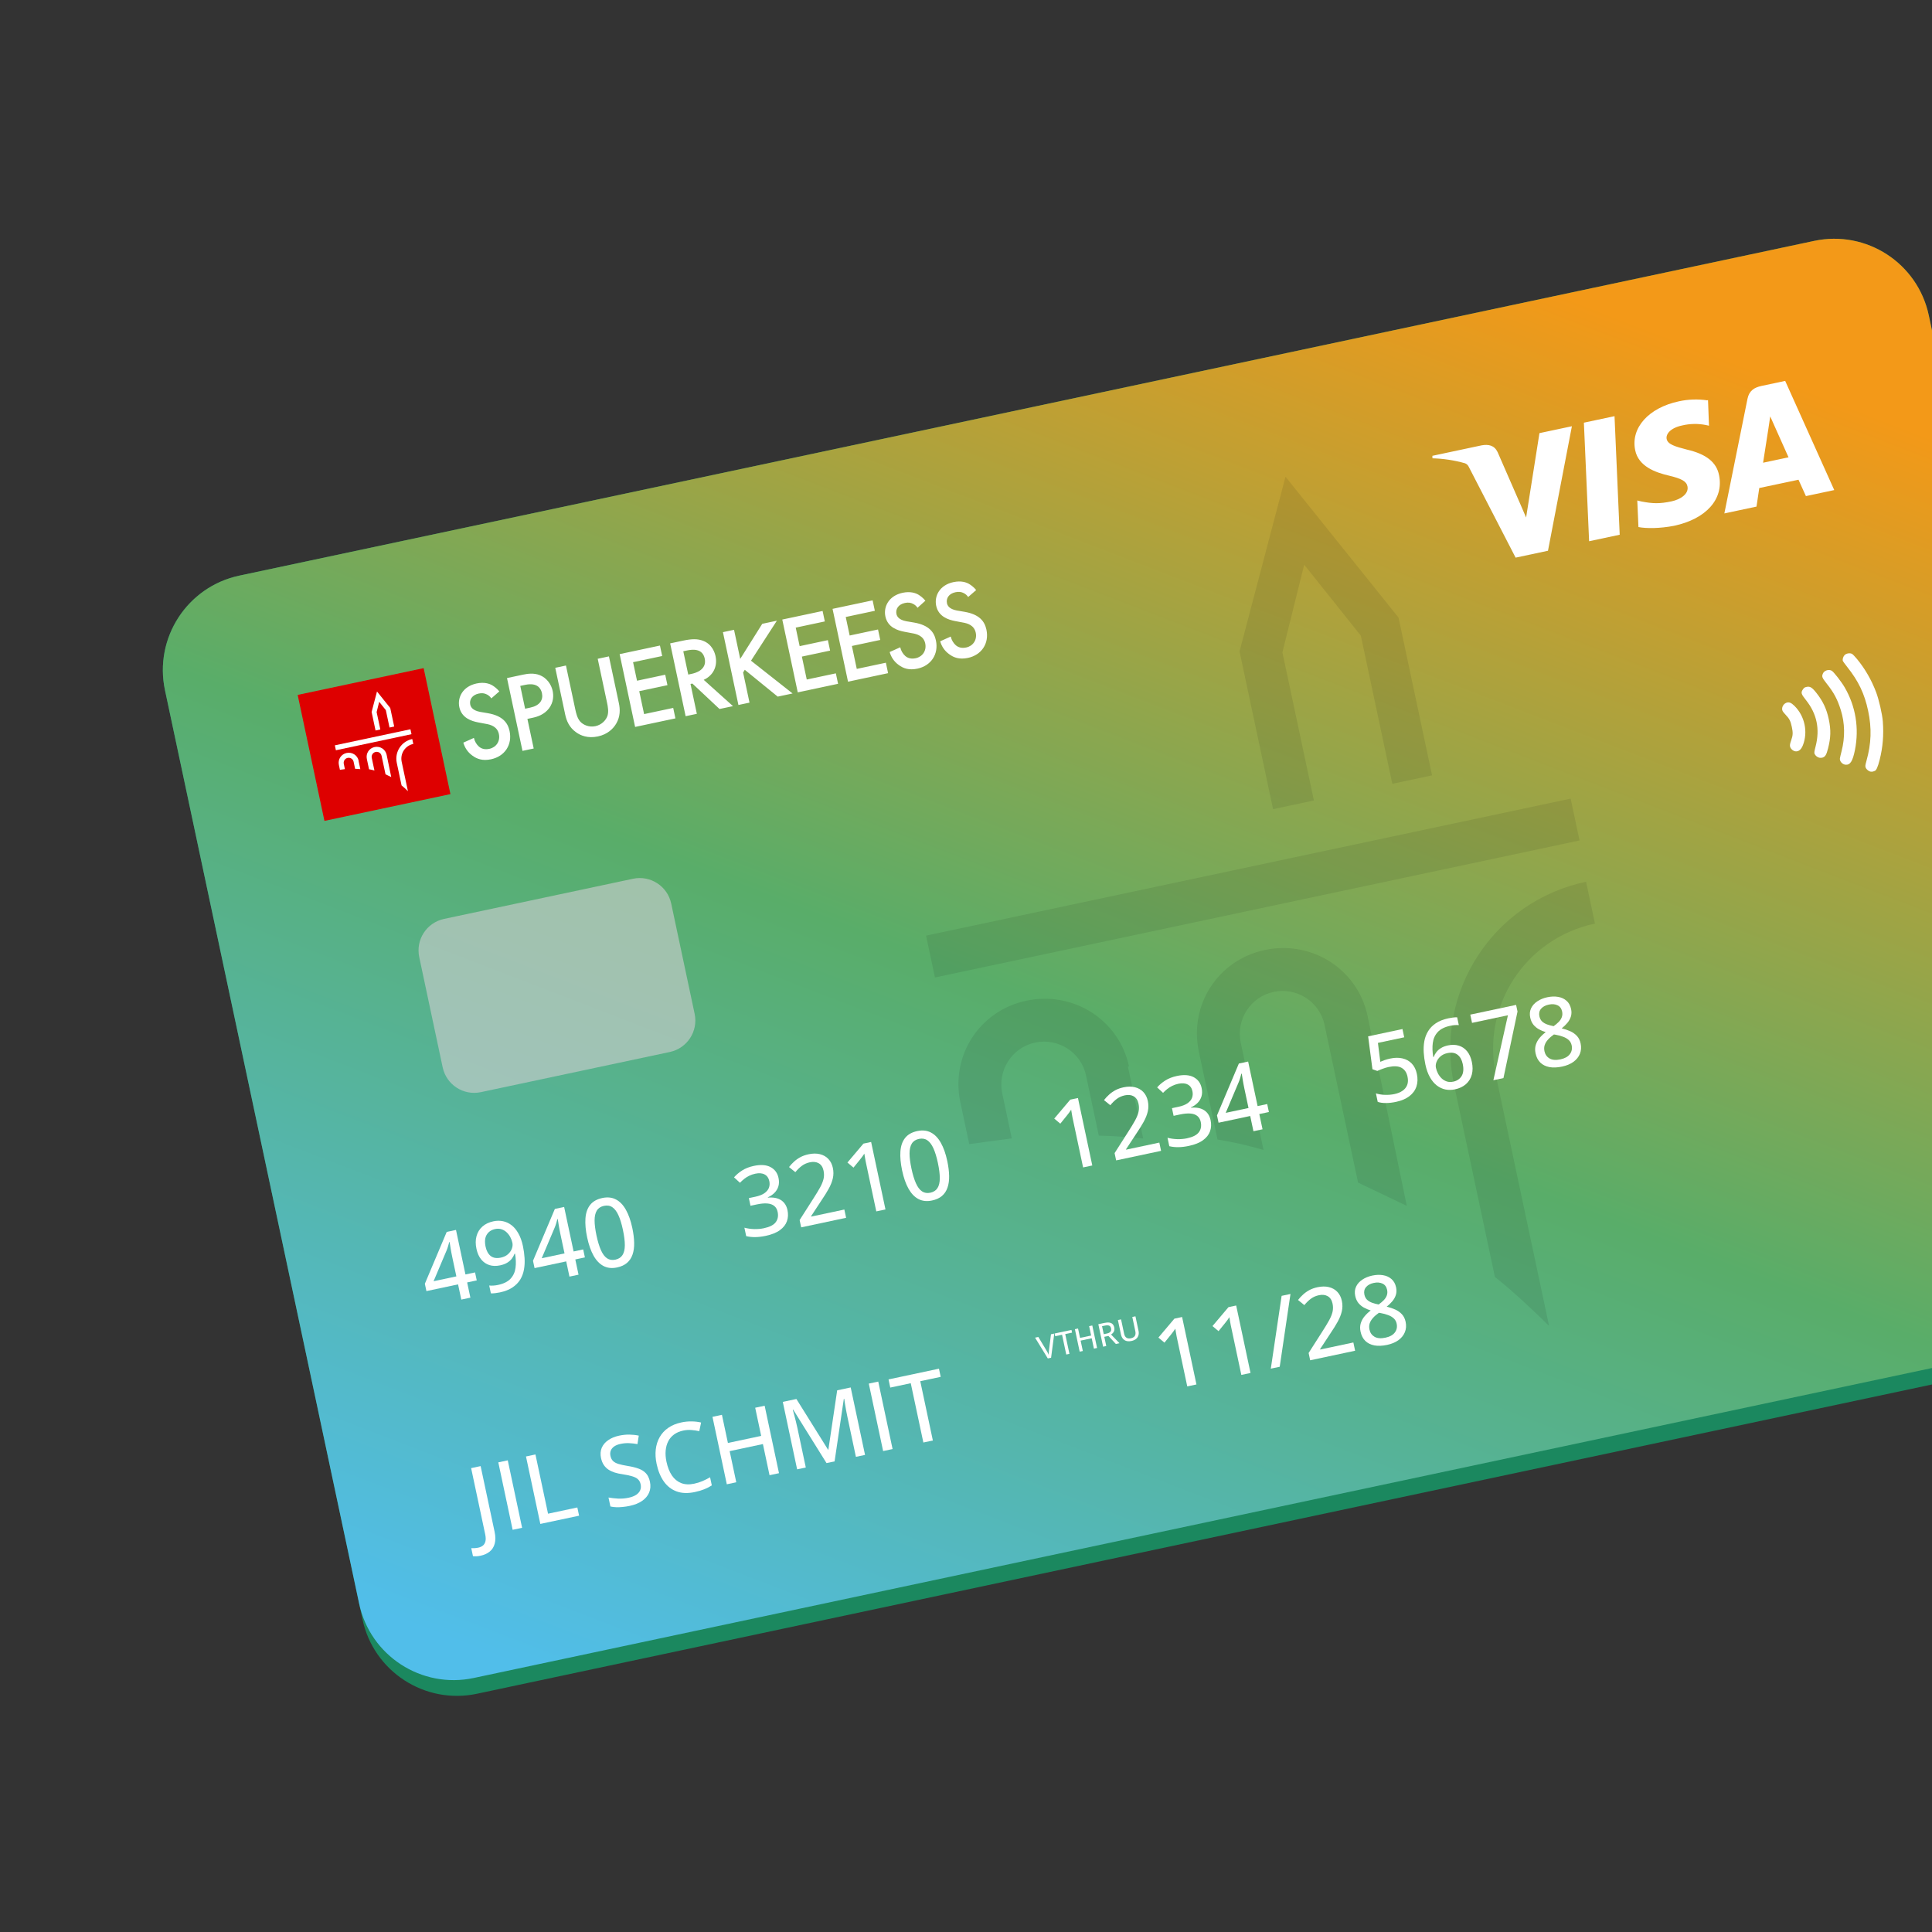
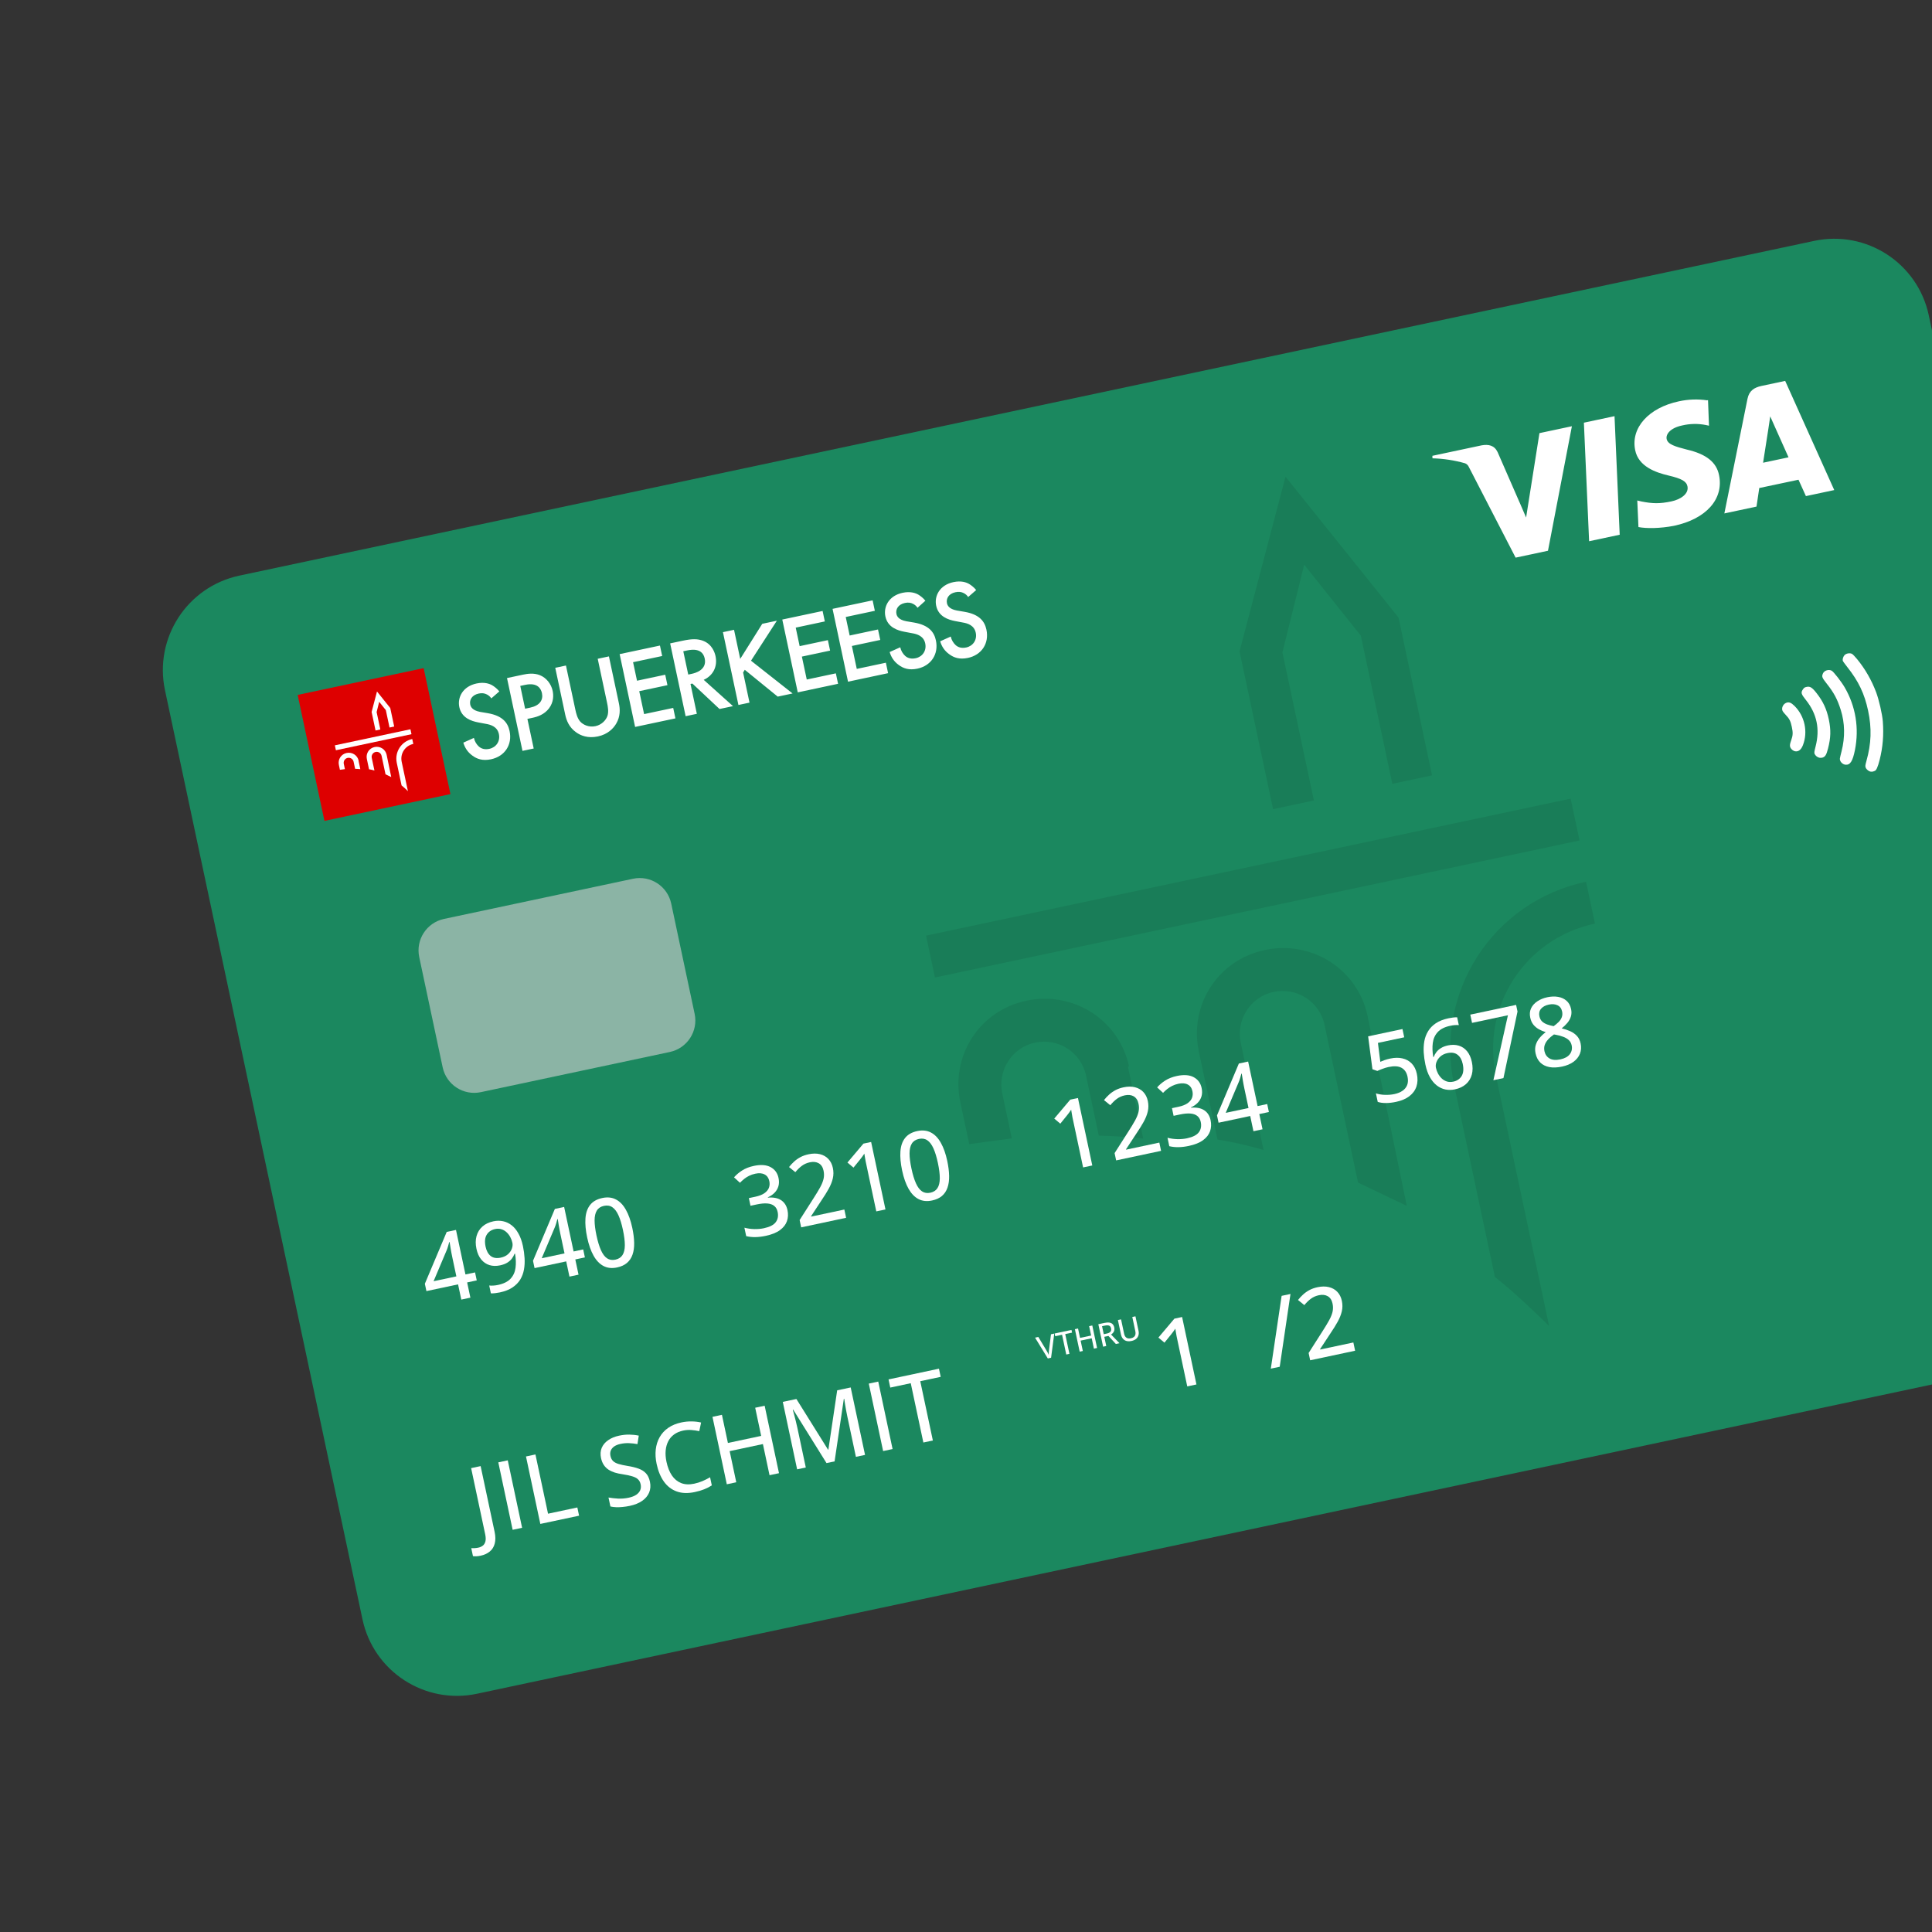
<svg xmlns="http://www.w3.org/2000/svg" width="240" height="240" viewBox="0 0 240 240" fill="none">
  <rect x="0" y="0" width="240" height="240" fill="#333333" stroke="none" />
  <g clip-path="url(#clip0_1261_487)">
    <path d="M20.495 85.738C19.117 79.255 23.255 72.883 29.738 71.505L225.367 29.923C231.85 28.545 238.222 32.683 239.6 39.166L264.134 154.587C265.512 161.07 261.373 167.442 254.891 168.82L59.261 210.402C52.779 211.78 46.406 207.642 45.029 201.159L20.495 85.738Z" fill="#1B885F" />
-     <path d="M20.495 85.738C19.117 79.255 23.255 72.883 29.738 71.505L225.367 29.923C231.85 28.545 238.222 32.683 239.6 39.166L263.718 152.631C265.096 159.113 260.958 165.485 254.475 166.863L58.845 208.446C52.363 209.824 45.991 205.685 44.613 199.203L20.495 85.738Z" fill="url(#paint0_linear_1261_487)" />
    <path d="M232.426 95.861C232.174 95.842 231.871 95.614 231.763 95.358C231.692 95.191 231.706 95.062 231.856 94.525C232.464 92.355 232.527 90.464 232.064 88.286C231.616 86.181 230.875 84.624 229.48 82.867C229.181 82.491 228.927 82.134 228.914 82.077C228.87 81.867 228.982 81.526 229.149 81.368C229.376 81.15 229.824 81.086 230.078 81.236C230.177 81.294 230.459 81.592 230.709 81.897C231.697 83.102 232.491 84.488 233.057 85.984C233.407 86.911 233.823 88.719 233.891 89.622C234.018 91.284 233.893 92.82 233.499 94.38C233.26 95.322 233.073 95.729 232.854 95.776C232.811 95.785 232.741 95.812 232.701 95.834C232.661 95.855 232.536 95.868 232.426 95.861ZM229.268 94.997C228.88 94.969 228.521 94.581 228.557 94.228C228.564 94.141 228.659 93.735 228.766 93.323C229.213 91.58 229.18 89.822 228.669 88.198C228.248 86.862 227.819 86.055 226.928 84.932C226.332 84.177 226.283 84.052 226.454 83.658C226.616 83.284 227.184 83.11 227.543 83.32C227.793 83.464 228.735 84.674 229.149 85.383C230.52 87.729 230.969 90.469 230.427 93.174C230.146 94.562 229.843 95.038 229.268 94.997ZM226.016 94.13C225.77 94.079 225.525 93.883 225.419 93.658C225.355 93.521 225.379 93.346 225.533 92.754C226.1 90.574 225.707 88.677 224.335 86.956C223.733 86.202 223.688 86.035 223.973 85.626C224.115 85.424 224.185 85.38 224.432 85.328C224.849 85.239 225.109 85.401 225.641 86.076C226.459 87.114 226.908 88.07 227.179 89.359C227.457 90.685 227.431 91.641 227.082 92.993C226.881 93.768 226.747 93.991 226.407 94.11C226.302 94.142 226.126 94.154 226.016 94.13ZM222.981 93.325C222.787 93.291 222.531 93.094 222.426 92.897C222.309 92.677 222.324 92.479 222.5 91.986C222.727 91.351 222.743 91.034 222.587 90.301C222.431 89.568 222.287 89.281 221.822 88.796C221.663 88.632 221.498 88.429 221.452 88.344C221.261 87.999 221.478 87.478 221.881 87.311C222.223 87.169 222.5 87.274 222.936 87.709C224.193 88.967 224.607 90.914 223.968 92.563C223.741 93.142 223.408 93.401 222.981 93.325Z" fill="white" />
    <g opacity="0.08">
      <path d="M177.897 96.318L173.731 76.718L159.689 59.218L153.98 80.917L158.146 100.516L163.217 99.438L159.306 81.039L162.013 70.151L169.048 78.968L172.959 97.367L177.897 96.318Z" fill="black" />
      <path d="M195.111 99.207L115.037 116.227L116.143 121.427L196.216 104.406L195.111 99.207Z" fill="black" />
      <path d="M198.131 114.731C189.456 116.575 183.99 124.983 185.832 133.649L192.436 164.715C190.324 162.656 188.051 160.491 185.7 158.622L180.628 134.756C178.19 123.29 185.415 111.999 197.026 109.531L198.131 114.731Z" fill="black" />
      <path d="M169.876 126.172C168.657 120.439 162.994 116.765 157.122 118.013C151.25 119.261 147.705 124.892 148.923 130.625L151.247 141.558C153.124 141.856 155.029 142.287 156.962 142.852L154.128 129.519C153.533 126.719 155.291 123.837 158.227 123.213C161.03 122.617 163.914 124.373 164.538 127.306L168.704 146.906L174.758 149.799L169.876 126.172Z" fill="black" />
      <path d="M127.495 124.31C133.367 123.062 139.03 126.736 140.249 132.469L140.115 132.497L142.014 141.431C140.166 141.266 138.317 141.101 136.497 141.07L134.91 133.604C134.287 130.671 131.403 128.915 128.6 129.51C125.664 130.134 123.906 133.017 124.501 135.816L125.691 141.416L120.401 142.123L119.296 136.923C118.077 131.19 121.623 125.559 127.495 124.31Z" fill="black" />
    </g>
    <g clip-path="url(#clip1_1261_487)">
      <path fill-rule="evenodd" clip-rule="evenodd" d="M113.451 75.025C113.691 75.154 113.856 75.315 113.978 75.502L114.952 74.624C114.685 74.288 114.352 74.032 114.071 73.863C113.736 73.672 113.096 73.432 112.126 73.638C110.42 74.001 109.727 75.359 109.986 76.579C110.276 77.941 111.501 78.318 112.353 78.481L113.291 78.658C113.951 78.763 114.742 79.02 114.935 79.928C115.128 80.835 114.584 81.589 113.755 81.765C113.191 81.885 112.773 81.761 112.452 81.486C112.17 81.235 111.924 80.846 111.831 80.408L110.517 80.998C110.697 81.614 111.045 82.177 111.644 82.606C112.207 83.026 112.916 83.285 113.965 83.062C115.655 82.703 116.627 81.269 116.261 79.548C116.041 78.515 115.384 77.657 113.567 77.34L112.582 77.173C111.611 76.987 111.417 76.537 111.36 76.271C111.234 75.676 111.581 75.079 112.411 74.903C112.802 74.82 113.119 74.85 113.451 75.025ZM94.69 77.492L91.953 81.852L91.184 78.237L89.807 78.529L91.73 87.575L93.107 87.283L92.312 83.542L92.518 83.204L96.612 86.537L98.459 86.145L93.292 82.074L96.505 77.106L94.69 77.492ZM98.847 77.966L102.462 77.197L102.186 75.898L97.178 76.963L99.101 86.009L104.109 84.944L103.833 83.645L100.218 84.414L99.612 81.565L103.118 80.82L102.842 79.521L99.336 80.266L98.847 77.966ZM108.676 75.876L105.06 76.645L105.549 78.946L109.071 78.197L109.347 79.496L105.825 80.245L106.431 83.093L110.046 82.325L110.322 83.623L105.345 84.681L103.423 75.635L108.399 74.578L108.676 75.876ZM120.269 74.165C120.147 73.978 119.982 73.817 119.742 73.688C119.411 73.513 119.093 73.482 118.686 73.569C117.857 73.745 117.51 74.342 117.636 74.937C117.693 75.203 117.886 75.653 118.858 75.839L119.842 76.006C121.66 76.323 122.317 77.181 122.536 78.214C122.902 79.935 121.931 81.368 120.241 81.728C119.192 81.951 118.483 81.692 117.919 81.272C117.321 80.844 116.972 80.28 116.792 79.664L118.106 79.074C118.199 79.512 118.446 79.901 118.728 80.152C119.048 80.427 119.467 80.551 120.031 80.431C120.86 80.255 121.403 79.501 121.21 78.594C121.017 77.686 120.227 77.429 119.566 77.324L118.629 77.147C117.827 76.99 116.586 76.616 116.297 75.254C116.037 74.034 116.73 72.676 118.436 72.313C119.422 72.104 120.046 72.347 120.381 72.538C120.663 72.707 120.995 72.963 121.263 73.299L120.269 74.165ZM60.506 86.279C60.746 86.408 60.911 86.569 61.032 86.756L62.026 85.89C61.758 85.555 61.426 85.298 61.145 85.129C60.81 84.938 60.17 84.698 59.199 84.904C57.493 85.267 56.801 86.625 57.06 87.846C57.349 89.207 58.59 89.581 59.393 89.738L60.33 89.915C60.99 90.02 61.781 90.277 61.974 91.185C62.167 92.093 61.623 92.846 60.794 93.022C60.231 93.142 59.812 93.019 59.492 92.743C59.209 92.492 58.963 92.103 58.87 91.665L57.556 92.255C57.736 92.871 58.085 93.435 58.683 93.864C59.246 94.284 59.956 94.542 61.004 94.319C62.694 93.96 63.666 92.526 63.3 90.805C63.08 89.772 62.423 88.914 60.606 88.597L59.622 88.43C58.665 88.24 58.472 87.791 58.415 87.525C58.289 86.93 58.636 86.333 59.465 86.156C59.857 86.073 60.174 86.104 60.506 86.279ZM65.231 88.039L65.857 87.906C67.062 87.65 67.502 86.951 67.323 86.106C67.216 85.605 66.82 84.74 65.239 85.076L64.629 85.206L65.231 88.039ZM64.97 83.809C65.517 83.692 66.31 83.573 67.06 83.871C67.918 84.213 68.48 85.009 68.653 85.823C68.766 86.355 68.798 87.199 68.199 87.997C67.609 88.76 66.799 89.031 66.142 89.17L65.516 89.303L66.298 92.981L64.905 93.277L62.982 84.231L64.97 83.809ZM71.468 88.136L70.306 82.674L68.976 82.957L70.214 88.779C70.367 89.499 70.694 90.346 71.542 90.95C72.125 91.383 73.036 91.745 74.272 91.482C75.493 91.223 76.191 90.502 76.55 89.886C77.079 88.988 77.034 88.082 76.881 87.362L75.643 81.54L74.25 81.836L75.411 87.298C75.514 87.783 75.629 88.397 75.462 88.923C75.293 89.433 74.766 90.036 73.968 90.206C73.154 90.379 72.444 90.039 72.082 89.642C71.716 89.229 71.571 88.622 71.468 88.136ZM82.258 81.492L78.642 82.26L79.132 84.561L82.637 83.816L82.913 85.115L79.408 85.86L80.013 88.708L83.628 87.94L83.904 89.239L78.896 90.303L76.974 81.257L81.982 80.193L82.258 81.492ZM85.934 83.704L85.496 83.797L84.88 80.902L85.35 80.802C86.023 80.659 87.27 80.525 87.543 81.808C87.849 83.248 86.31 83.624 85.934 83.704ZM87.353 79.607C86.675 79.342 85.957 79.348 84.846 79.584L83.249 79.923L85.172 88.969L86.565 88.673L85.777 84.964L86.011 84.914L89.382 88.074L91.057 87.719L87.418 84.452C88.566 83.929 89.165 82.821 88.885 81.506C88.802 81.115 88.495 80.052 87.353 79.607Z" fill="white" />
      <path d="M52.627 82.997L36.977 86.324L40.303 101.974L55.954 98.648L52.627 82.997Z" fill="#DE0000" />
      <path d="M48.968 90.253L48.479 87.952L46.832 85.898L46.163 88.444L46.651 90.745L47.246 90.618L46.787 88.459L47.104 87.181L47.93 88.216L48.389 90.376L48.968 90.253Z" fill="white" />
      <path d="M50.986 90.592L41.596 92.588L41.726 93.199L51.116 91.203L50.986 90.592Z" fill="white" />
      <path d="M51.341 92.414C50.324 92.631 49.683 93.617 49.899 94.635L50.674 98.281C50.427 98.04 50.16 97.785 49.884 97.566L49.289 94.764C49.003 93.418 49.85 92.094 51.211 91.804L51.341 92.414Z" fill="white" />
      <path d="M48.028 93.757C47.885 93.084 47.221 92.652 46.532 92.799C45.843 92.945 45.428 93.606 45.571 94.279L45.843 95.562C46.063 95.597 46.287 95.648 46.514 95.714L46.181 94.149C46.111 93.82 46.317 93.482 46.662 93.409C46.99 93.339 47.329 93.545 47.402 93.89L47.891 96.19L48.601 96.53L48.028 93.757Z" fill="white" />
      <path d="M43.057 93.537C43.746 93.391 44.41 93.822 44.553 94.495L44.538 94.499L44.761 95.547C44.544 95.528 44.327 95.508 44.114 95.505L43.927 94.628C43.854 94.284 43.516 94.078 43.187 94.148C42.843 94.221 42.637 94.559 42.707 94.888L42.846 95.545L42.226 95.628L42.096 95.017C41.953 94.344 42.369 93.684 43.057 93.537Z" fill="white" />
    </g>
    <path d="M212.089 49.731C210.911 49.557 209.715 49.599 208.555 49.854C204.8 50.652 202.557 53.145 203.127 55.918C203.536 57.958 205.688 58.699 207.276 59.072C208.906 59.456 209.495 59.791 209.623 60.416C209.815 61.369 208.733 62.049 207.642 62.281C206.142 62.6 205.277 62.561 203.904 62.295L203.389 62.172L203.534 65.473C204.529 65.667 206.246 65.65 207.951 65.317C211.944 64.469 214.146 61.997 213.55 59.044C213.238 57.412 211.944 56.403 209.555 55.85C208.094 55.473 207.181 55.207 207.039 54.539C206.913 53.948 207.481 53.167 208.948 52.855C209.919 52.623 210.929 52.604 211.911 52.798L212.297 52.883L212.176 49.69L212.089 49.731ZM221.761 47.317L218.827 47.941C217.914 48.135 217.281 48.537 217.078 49.546L214.206 63.78L218.199 62.931L218.543 60.624L223.416 59.593C223.638 60.069 224.337 61.627 224.337 61.627L227.858 60.878L221.761 47.317ZM196.757 52.507L200.562 51.698L201.205 66.426L197.405 67.234L196.756 52.502L196.757 52.507ZM188.764 62.398L189.578 64.289L191.236 53.805L195.266 52.949L192.296 68.417L188.275 69.272L182.434 57.95C182.339 57.763 182.178 57.62 181.983 57.548C180.666 57.176 179.311 56.969 177.947 56.933L177.935 56.623L184.059 55.321C184.897 55.178 185.622 55.301 186.037 56.159L188.764 62.406L188.764 62.398ZM219.016 57.484L219.687 53.184C219.677 53.231 219.824 52.297 219.903 51.722L220.425 52.895L222.177 56.81L219.013 57.482L219.016 57.484Z" fill="white" />
    <path d="M78.546 152.534C78.69 153.214 78.768 153.833 78.778 154.39C78.789 154.947 78.721 155.434 78.574 155.853C78.431 156.27 78.201 156.615 77.883 156.886C77.569 157.153 77.159 157.34 76.655 157.447C76.02 157.582 75.461 157.523 74.976 157.271C74.491 157.018 74.079 156.593 73.74 155.994C73.4 155.391 73.134 154.635 72.941 153.726C72.75 152.832 72.679 152.044 72.726 151.363C72.772 150.678 72.963 150.121 73.299 149.69C73.637 149.255 74.145 148.965 74.821 148.821C75.463 148.685 76.027 148.745 76.513 149.001C77.001 149.252 77.414 149.68 77.75 150.283C78.089 150.882 78.354 151.632 78.546 152.534ZM74.098 153.48C74.257 154.225 74.442 154.834 74.655 155.308C74.867 155.782 75.12 156.118 75.414 156.315C75.706 156.508 76.051 156.563 76.449 156.478C76.846 156.394 77.139 156.204 77.328 155.908C77.52 155.611 77.618 155.203 77.619 154.684C77.62 154.165 77.541 153.53 77.382 152.782C77.226 152.048 77.043 151.446 76.831 150.976C76.618 150.502 76.365 150.166 76.072 149.969C75.781 149.767 75.433 149.709 75.028 149.796C74.623 149.882 74.327 150.076 74.14 150.38C73.956 150.678 73.863 151.087 73.862 151.607C73.864 152.122 73.942 152.746 74.098 153.48Z" fill="white" />
    <path d="M72.658 156.2L71.466 156.453L71.868 158.345L70.739 158.585L70.337 156.693L66.405 157.529L66.211 156.618L68.927 150.176L70.079 149.931L71.255 155.462L72.447 155.208L72.658 156.2ZM70.126 155.702L69.614 153.295C69.573 153.103 69.537 152.922 69.504 152.749C69.471 152.572 69.441 152.405 69.415 152.247C69.39 152.088 69.366 151.941 69.346 151.806C69.324 151.667 69.303 151.542 69.284 151.43L69.238 151.44C69.198 151.608 69.149 151.784 69.093 151.968C69.04 152.151 68.978 152.323 68.909 152.486L67.294 156.304L70.126 155.702Z" fill="white" />
    <path d="M64.959 154.787C65.066 155.288 65.134 155.786 65.164 156.283C65.196 156.775 65.171 157.25 65.089 157.707C65.009 158.159 64.854 158.575 64.624 158.956C64.392 159.333 64.07 159.659 63.657 159.934C63.245 160.209 62.725 160.414 62.098 160.547C61.934 160.582 61.743 160.612 61.525 160.639C61.307 160.665 61.125 160.674 60.979 160.665L60.772 159.691C60.928 159.709 61.102 159.712 61.295 159.699C61.488 159.686 61.674 159.661 61.854 159.622C62.565 159.471 63.09 159.21 63.43 158.838C63.771 158.466 63.974 158.016 64.041 157.486C64.112 156.952 64.092 156.369 63.981 155.738L63.913 155.752C63.837 155.96 63.727 156.159 63.584 156.349C63.441 156.54 63.251 156.708 63.015 156.854C62.778 157 62.482 157.111 62.127 157.186C61.645 157.289 61.204 157.279 60.803 157.156C60.4 157.03 60.059 156.797 59.779 156.457C59.499 156.117 59.302 155.676 59.187 155.134C59.062 154.549 59.066 154.021 59.197 153.55C59.328 153.075 59.572 152.68 59.928 152.364C60.284 152.049 60.737 151.833 61.288 151.716C61.704 151.627 62.105 151.624 62.489 151.706C62.873 151.784 63.228 151.95 63.554 152.205C63.879 152.455 64.161 152.796 64.4 153.229C64.643 153.656 64.829 154.176 64.959 154.787ZM61.504 152.676C61.034 152.776 60.686 153.012 60.462 153.383C60.236 153.75 60.19 154.247 60.323 154.874C60.434 155.394 60.645 155.778 60.958 156.027C61.273 156.271 61.691 156.338 62.211 156.228C62.57 156.152 62.864 156.013 63.093 155.813C63.325 155.608 63.487 155.378 63.581 155.122C63.678 154.866 63.702 154.619 63.651 154.382C63.601 154.145 63.516 153.914 63.396 153.688C63.275 153.458 63.123 153.257 62.938 153.084C62.753 152.908 62.54 152.781 62.3 152.705C62.06 152.624 61.794 152.615 61.504 152.676Z" fill="white" />
    <path d="M59.224 159.055L58.031 159.309L58.433 161.2L57.304 161.44L56.902 159.549L52.971 160.384L52.777 159.473L55.493 153.031L56.645 152.787L57.821 158.317L59.013 158.064L59.224 159.055ZM56.691 158.557L56.18 156.15C56.139 155.959 56.103 155.777 56.07 155.604C56.036 155.428 56.007 155.26 55.981 155.102C55.955 154.944 55.932 154.797 55.911 154.662C55.89 154.522 55.869 154.397 55.849 154.285L55.804 154.295C55.763 154.463 55.715 154.639 55.658 154.823C55.605 155.006 55.544 155.179 55.475 155.341L53.86 159.159L56.691 158.557Z" fill="white" />
    <path d="M117.672 144.218C117.816 144.898 117.894 145.516 117.904 146.073C117.915 146.63 117.847 147.118 117.7 147.536C117.557 147.954 117.327 148.298 117.009 148.57C116.695 148.836 116.285 149.023 115.781 149.13C115.146 149.265 114.587 149.206 114.102 148.954C113.617 148.702 113.205 148.276 112.866 147.677C112.526 147.075 112.26 146.319 112.066 145.409C111.876 144.515 111.805 143.728 111.852 143.047C111.898 142.362 112.089 141.804 112.425 141.373C112.763 140.938 113.271 140.648 113.947 140.505C114.589 140.368 115.153 140.428 115.639 140.684C116.127 140.936 116.54 141.363 116.876 141.967C117.215 142.566 117.48 143.316 117.672 144.218ZM113.224 145.163C113.382 145.908 113.568 146.518 113.781 146.992C113.993 147.466 114.246 147.801 114.54 147.998C114.832 148.192 115.177 148.246 115.575 148.162C115.972 148.077 116.265 147.887 116.454 147.592C116.646 147.295 116.743 146.887 116.745 146.368C116.746 145.848 116.667 145.214 116.508 144.465C116.352 143.731 116.168 143.13 115.957 142.659C115.744 142.185 115.491 141.85 115.198 141.653C114.907 141.451 114.559 141.393 114.154 141.479C113.749 141.565 113.453 141.76 113.266 142.063C113.082 142.362 112.989 142.771 112.988 143.29C112.989 143.805 113.068 144.429 113.224 145.163Z" fill="white" />
    <path d="M109.996 150.24L108.856 150.482L107.651 144.814C107.608 144.612 107.568 144.426 107.533 144.258C107.5 144.086 107.471 143.922 107.446 143.767C107.421 143.609 107.396 143.457 107.373 143.31C107.296 143.434 107.212 143.556 107.121 143.675C107.034 143.789 106.932 143.921 106.816 144.069L106.023 145.046L105.272 144.415L107.258 142.064L108.215 141.861L109.996 150.24Z" fill="white" />
    <path d="M105.107 151.279L99.525 152.466L99.333 151.56L101.063 148.85C101.393 148.337 101.662 147.892 101.87 147.517C102.08 147.136 102.225 146.782 102.303 146.454C102.38 146.122 102.381 145.779 102.305 145.423C102.213 144.988 102.014 144.683 101.709 144.508C101.405 144.333 101.04 144.291 100.616 144.381C100.234 144.462 99.903 144.606 99.624 144.813C99.347 145.016 99.072 145.282 98.799 145.611L98.017 144.975C98.202 144.736 98.41 144.512 98.641 144.303C98.871 144.091 99.133 143.905 99.427 143.747C99.721 143.589 100.059 143.469 100.441 143.388C100.964 143.276 101.435 143.272 101.852 143.375C102.273 143.477 102.622 143.675 102.9 143.967C103.178 144.259 103.365 144.631 103.461 145.082C103.556 145.529 103.554 145.963 103.456 146.383C103.36 146.798 103.19 147.228 102.945 147.671C102.7 148.115 102.401 148.596 102.047 149.114L100.758 151.078L100.769 151.129L104.889 150.253L105.107 151.279Z" fill="white" />
    <path d="M96.71 146.325C96.791 146.703 96.786 147.048 96.696 147.358C96.606 147.665 96.447 147.934 96.221 148.166C95.995 148.398 95.716 148.587 95.383 148.734L95.392 148.774C96.075 148.717 96.62 148.822 97.029 149.091C97.441 149.359 97.706 149.771 97.825 150.329C97.928 150.814 97.905 151.271 97.756 151.698C97.608 152.125 97.317 152.496 96.885 152.811C96.457 153.126 95.87 153.363 95.125 153.521C94.678 153.616 94.256 153.668 93.858 153.676C93.46 153.685 93.073 153.646 92.695 153.558L92.472 152.509C92.857 152.611 93.263 152.669 93.689 152.682C94.114 152.691 94.514 152.656 94.888 152.577C95.618 152.422 96.112 152.169 96.368 151.819C96.629 151.468 96.707 151.044 96.601 150.547C96.532 150.219 96.389 149.97 96.173 149.8C95.956 149.626 95.667 149.526 95.306 149.499C94.949 149.471 94.518 149.511 94.014 149.618L93.228 149.785L93.026 148.833L93.823 148.664C94.293 148.564 94.666 148.421 94.942 148.234C95.221 148.043 95.41 147.819 95.512 147.562C95.613 147.305 95.631 147.026 95.567 146.724C95.483 146.33 95.289 146.054 94.984 145.895C94.681 145.732 94.295 145.7 93.825 145.8C93.535 145.862 93.276 145.951 93.049 146.067C92.825 146.178 92.621 146.308 92.437 146.455C92.256 146.601 92.084 146.759 91.921 146.93L91.184 146.254C91.443 145.951 91.775 145.669 92.178 145.407C92.586 145.145 93.074 144.953 93.644 144.832C94.503 144.65 95.197 144.7 95.724 144.983C96.252 145.266 96.58 145.714 96.71 146.325Z" fill="white" />
    <path d="M157.627 138.139L156.435 138.393L156.837 140.284L155.707 140.524L155.305 138.633L151.374 139.468L151.18 138.557L153.896 132.115L155.048 131.87L156.224 137.401L157.416 137.148L157.627 138.139ZM155.095 137.641L154.583 135.234C154.542 135.043 154.506 134.861 154.473 134.688C154.439 134.512 154.41 134.344 154.384 134.186C154.359 134.028 154.335 133.881 154.315 133.745C154.293 133.606 154.272 133.481 154.253 133.369L154.207 133.379C154.167 133.547 154.118 133.723 154.061 133.907C154.008 134.09 153.947 134.263 153.878 134.425L152.263 138.243L155.095 137.641Z" fill="white" />
    <path d="M149.27 135.153C149.351 135.531 149.346 135.876 149.256 136.186C149.166 136.493 149.008 136.762 148.781 136.994C148.555 137.226 148.276 137.415 147.943 137.562L147.952 137.602C148.635 137.545 149.18 137.65 149.589 137.919C150.001 138.187 150.267 138.599 150.385 139.157C150.488 139.642 150.465 140.099 150.317 140.526C150.168 140.953 149.877 141.324 149.445 141.639C149.017 141.954 148.43 142.191 147.685 142.349C147.238 142.444 146.816 142.496 146.418 142.504C146.021 142.513 145.633 142.474 145.255 142.386L145.032 141.337C145.417 141.439 145.823 141.497 146.249 141.51C146.674 141.519 147.074 141.484 147.448 141.405C148.178 141.25 148.672 140.997 148.929 140.647C149.19 140.296 149.267 139.872 149.162 139.375C149.092 139.047 148.949 138.798 148.733 138.628C148.516 138.454 148.228 138.354 147.866 138.327C147.509 138.299 147.078 138.339 146.574 138.446L145.789 138.613L145.586 137.661L146.383 137.492C146.853 137.392 147.226 137.249 147.502 137.062C147.781 136.871 147.971 136.647 148.072 136.39C148.173 136.133 148.191 135.854 148.127 135.552C148.044 135.158 147.849 134.882 147.544 134.723C147.241 134.56 146.855 134.528 146.385 134.628C146.095 134.69 145.836 134.779 145.609 134.895C145.386 135.006 145.181 135.136 144.997 135.283C144.816 135.429 144.644 135.587 144.481 135.758L143.744 135.082C144.003 134.779 144.335 134.497 144.738 134.235C145.146 133.973 145.634 133.781 146.204 133.66C147.063 133.478 147.757 133.528 148.284 133.811C148.812 134.094 149.141 134.542 149.27 135.153Z" fill="white" />
    <path d="M144.233 142.963L138.651 144.149L138.459 143.244L140.189 140.534C140.519 140.02 140.788 139.576 140.996 139.2C141.206 138.82 141.351 138.466 141.429 138.138C141.506 137.806 141.507 137.462 141.431 137.107C141.339 136.671 141.14 136.366 140.835 136.191C140.53 136.016 140.166 135.974 139.742 136.064C139.36 136.145 139.029 136.29 138.75 136.497C138.473 136.699 138.198 136.965 137.925 137.295L137.143 136.659C137.327 136.42 137.535 136.196 137.767 135.987C137.997 135.774 138.259 135.589 138.553 135.43C138.847 135.272 139.185 135.152 139.567 135.071C140.09 134.96 140.561 134.956 140.978 135.059C141.399 135.161 141.748 135.358 142.026 135.651C142.304 135.943 142.491 136.315 142.587 136.765C142.682 137.212 142.68 137.646 142.582 138.066C142.486 138.482 142.316 138.912 142.071 139.355C141.826 139.799 141.526 140.279 141.173 140.798L139.883 142.761L139.894 142.813L144.015 141.937L144.233 142.963Z" fill="white" />
    <path d="M135.688 144.779L134.547 145.022L133.343 139.353C133.299 139.151 133.26 138.965 133.224 138.797C133.192 138.625 133.163 138.461 133.138 138.307C133.112 138.148 133.088 137.996 133.065 137.849C132.987 137.973 132.903 138.095 132.813 138.214C132.725 138.328 132.623 138.46 132.507 138.608L131.715 139.585L130.963 138.954L132.95 136.603L133.907 136.4L135.688 144.779Z" fill="white" />
    <path d="M192.207 123.882C192.689 123.78 193.137 123.764 193.551 123.836C193.97 123.907 194.319 124.068 194.6 124.32C194.885 124.567 195.073 124.91 195.167 125.35C195.238 125.686 195.229 125.997 195.138 126.284C195.05 126.566 194.904 126.829 194.7 127.072C194.499 127.31 194.266 127.536 193.999 127.748C194.377 127.836 194.73 127.952 195.056 128.099C195.383 128.245 195.66 128.44 195.887 128.683C196.115 128.926 196.269 129.239 196.35 129.621C196.449 130.087 196.419 130.517 196.259 130.91C196.102 131.299 195.835 131.631 195.458 131.907C195.081 132.179 194.613 132.374 194.055 132.493C193.452 132.621 192.921 132.642 192.463 132.555C192.005 132.465 191.629 132.277 191.337 131.992C191.048 131.702 190.853 131.322 190.753 130.852C190.671 130.466 190.681 130.115 190.781 129.798C190.881 129.477 191.041 129.188 191.261 128.929C191.481 128.667 191.732 128.43 192.015 128.218C191.711 128.123 191.426 128.002 191.159 127.855C190.896 127.707 190.67 127.517 190.481 127.286C190.295 127.05 190.165 126.76 190.092 126.416C190.001 125.988 190.035 125.604 190.194 125.262C190.356 124.916 190.614 124.626 190.968 124.391C191.32 124.152 191.733 123.983 192.207 123.882ZM191.86 130.593C191.945 130.99 192.154 131.287 192.487 131.484C192.824 131.68 193.276 131.718 193.841 131.598C194.384 131.482 194.773 131.268 195.01 130.954C195.25 130.635 195.326 130.268 195.237 129.851C195.181 129.588 195.061 129.371 194.878 129.203C194.698 129.033 194.467 128.897 194.185 128.793C193.907 128.684 193.593 128.599 193.245 128.538L193.034 128.504C192.738 128.711 192.494 128.923 192.3 129.14C192.106 129.353 191.969 129.58 191.888 129.82C191.81 130.056 191.801 130.314 191.86 130.593ZM192.389 124.796C191.977 124.883 191.66 125.055 191.438 125.309C191.221 125.563 191.151 125.876 191.23 126.246C191.287 126.514 191.398 126.728 191.564 126.888C191.733 127.044 191.941 127.167 192.188 127.259C192.434 127.346 192.705 127.418 193.001 127.475C193.236 127.305 193.443 127.132 193.621 126.954C193.802 126.772 193.932 126.575 194.01 126.362C194.092 126.145 194.105 125.907 194.05 125.647C193.97 125.272 193.778 125.016 193.473 124.877C193.171 124.733 192.81 124.706 192.389 124.796Z" fill="white" />
    <path d="M185.514 134.188L187.321 126.119L182.862 127.066L182.644 126.04L188.335 124.831L188.511 125.656L186.764 133.923L185.514 134.188Z" fill="white" />
    <path d="M177.068 132.246C176.962 131.745 176.892 131.249 176.86 130.756C176.831 130.263 176.856 129.791 176.936 129.338C177.019 128.885 177.176 128.471 177.408 128.094C177.639 127.713 177.958 127.386 178.367 127.111C178.776 126.837 179.296 126.632 179.926 126.498C180.094 126.463 180.281 126.431 180.487 126.403C180.697 126.375 180.872 126.365 181.014 126.375L181.22 127.344C181.065 127.329 180.895 127.329 180.711 127.344C180.526 127.359 180.344 127.386 180.165 127.424C179.458 127.574 178.935 127.837 178.595 128.213C178.255 128.585 178.052 129.037 177.985 129.571C177.918 130.1 177.937 130.679 178.043 131.308L178.106 131.294C178.181 131.083 178.292 130.881 178.439 130.69C178.586 130.499 178.776 130.333 179.01 130.192C179.246 130.045 179.535 129.936 179.875 129.864C180.364 129.76 180.811 129.771 181.217 129.896C181.623 130.018 181.965 130.248 182.245 130.588C182.525 130.928 182.723 131.371 182.839 131.917C182.963 132.498 182.96 133.024 182.833 133.494C182.705 133.965 182.463 134.358 182.107 134.673C181.754 134.987 181.299 135.204 180.741 135.323C180.329 135.41 179.93 135.415 179.546 135.337C179.162 135.255 178.807 135.089 178.482 134.838C178.156 134.584 177.872 134.243 177.63 133.815C177.386 133.384 177.199 132.861 177.068 132.246ZM180.521 134.369C180.998 134.268 181.348 134.033 181.57 133.667C181.794 133.296 181.84 132.795 181.706 132.164C181.596 131.649 181.381 131.269 181.062 131.025C180.742 130.778 180.324 130.709 179.808 130.819C179.457 130.893 179.165 131.033 178.933 131.238C178.705 131.442 178.542 131.673 178.445 131.929C178.35 132.181 178.328 132.423 178.378 132.656C178.429 132.897 178.515 133.132 178.635 133.362C178.755 133.588 178.908 133.789 179.093 133.966C179.278 134.138 179.49 134.265 179.731 134.345C179.971 134.422 180.234 134.43 180.521 134.369Z" fill="white" />
    <path d="M172.71 131.495C173.264 131.377 173.768 131.372 174.222 131.479C174.679 131.581 175.061 131.794 175.369 132.115C175.681 132.437 175.894 132.863 176.006 133.394C176.13 133.975 176.112 134.501 175.953 134.975C175.794 135.448 175.502 135.847 175.076 136.173C174.65 136.5 174.101 136.734 173.428 136.877C172.993 136.97 172.578 137.018 172.183 137.022C171.789 137.026 171.443 136.979 171.147 136.883L170.922 135.822C171.239 135.927 171.608 135.988 172.027 136.007C172.45 136.021 172.846 135.988 173.217 135.91C173.622 135.824 173.96 135.686 174.231 135.496C174.506 135.306 174.699 135.065 174.808 134.775C174.918 134.484 174.931 134.141 174.848 133.748C174.737 133.228 174.49 132.862 174.105 132.648C173.72 132.434 173.18 132.401 172.484 132.549C172.251 132.599 172.004 132.673 171.741 132.773C171.478 132.869 171.263 132.956 171.096 133.036L170.488 132.824L169.955 128.738L174.219 127.831L174.437 128.857L171.17 129.552L171.466 131.903C171.601 131.842 171.771 131.774 171.974 131.699C172.178 131.624 172.423 131.556 172.71 131.495Z" fill="white" />
    <path d="M115.883 178.942L114.703 179.193L113.137 171.828L110.593 172.369L110.377 171.355L116.641 170.023L116.857 171.038L114.318 171.577L115.883 178.942Z" fill="white" />
    <path d="M109.705 180.255L107.924 171.876L109.099 171.626L110.88 180.006L109.705 180.255Z" fill="white" />
    <path d="M102.673 181.75L98.528 175.101L98.482 175.111C98.527 175.265 98.581 175.465 98.645 175.711C98.713 175.953 98.781 176.218 98.85 176.506C98.923 176.791 98.989 177.072 99.048 177.351L100.099 182.297L99.022 182.526L97.241 174.147L98.931 173.788L102.864 180.086L102.904 180.078L103.998 172.711L105.677 172.354L107.458 180.733L106.324 180.974L105.258 175.959C105.204 175.707 105.152 175.444 105.102 175.172C105.051 174.895 105.006 174.633 104.965 174.386C104.928 174.134 104.898 173.927 104.875 173.764L104.823 173.775L103.676 181.537L102.673 181.75Z" fill="white" />
    <path d="M96.769 183.005L95.594 183.255L94.772 179.386L90.64 180.264L91.462 184.133L90.287 184.383L88.506 176.004L89.681 175.754L90.424 179.25L94.556 178.372L93.813 174.875L94.988 174.626L96.769 183.005Z" fill="white" />
    <path d="M84.856 177.714C84.424 177.806 84.053 177.964 83.742 178.19C83.433 178.412 83.191 178.693 83.016 179.033C82.84 179.37 82.732 179.755 82.692 180.187C82.652 180.618 82.686 181.088 82.794 181.597C82.938 182.273 83.162 182.836 83.465 183.287C83.772 183.737 84.157 184.052 84.619 184.234C85.081 184.415 85.619 184.44 86.234 184.31C86.601 184.232 86.944 184.125 87.262 183.989C87.584 183.849 87.9 183.69 88.209 183.513L88.424 184.521C88.129 184.712 87.816 184.872 87.484 185.003C87.157 185.136 86.764 185.251 86.305 185.349C85.45 185.531 84.699 185.505 84.054 185.27C83.413 185.035 82.885 184.626 82.47 184.044C82.054 183.457 81.752 182.726 81.567 181.852C81.432 181.217 81.397 180.62 81.461 180.059C81.525 179.494 81.686 178.985 81.945 178.53C82.203 178.072 82.556 177.688 83.005 177.376C83.457 177.061 84.006 176.834 84.652 176.697C85.072 176.608 85.491 176.567 85.908 176.574C86.328 176.576 86.723 176.622 87.093 176.711L86.866 177.784C86.56 177.717 86.237 177.67 85.895 177.643C85.558 177.615 85.212 177.638 84.856 177.714Z" fill="white" />
    <path d="M80.736 184.059C80.841 184.556 80.808 185.008 80.635 185.416C80.465 185.82 80.177 186.162 79.769 186.445C79.362 186.727 78.851 186.933 78.236 187.064C77.926 187.13 77.626 187.176 77.336 187.201C77.051 187.23 76.781 187.24 76.528 187.23C76.274 187.22 76.04 187.189 75.826 187.139L75.589 186.027C75.934 186.09 76.327 186.134 76.768 186.16C77.208 186.182 77.649 186.147 78.093 186.052C78.478 185.97 78.79 185.85 79.028 185.692C79.269 185.529 79.436 185.337 79.529 185.118C79.622 184.898 79.641 184.655 79.584 184.388C79.527 184.12 79.414 183.91 79.246 183.758C79.077 183.603 78.835 183.478 78.52 183.386C78.209 183.292 77.807 183.208 77.316 183.132C76.975 183.085 76.659 183.017 76.368 182.927C76.076 182.833 75.815 182.711 75.583 182.56C75.355 182.409 75.163 182.216 75.005 181.982C74.847 181.744 74.732 181.457 74.66 181.121C74.562 180.659 74.591 180.239 74.746 179.863C74.906 179.485 75.171 179.167 75.544 178.909C75.915 178.646 76.37 178.457 76.909 178.343C77.352 178.249 77.774 178.205 78.175 178.211C78.58 178.217 78.972 178.26 79.352 178.339L79.187 179.392C78.834 179.327 78.484 179.288 78.137 179.274C77.791 179.26 77.442 179.29 77.09 179.365C76.766 179.434 76.501 179.54 76.295 179.683C76.094 179.826 75.953 179.998 75.872 180.199C75.795 180.399 75.781 180.619 75.833 180.86C75.89 181.131 75.999 181.344 76.16 181.497C76.32 181.651 76.548 181.772 76.842 181.861C77.137 181.95 77.513 182.032 77.973 182.106C78.489 182.188 78.936 182.297 79.312 182.433C79.692 182.567 80.001 182.761 80.238 183.014C80.476 183.267 80.642 183.616 80.736 184.059Z" fill="white" />
    <path d="M67.121 189.307L65.34 180.928L66.515 180.678L68.079 188.037L71.719 187.263L71.936 188.284L67.121 189.307Z" fill="white" />
    <path d="M63.682 190.038L61.901 181.659L63.076 181.409L64.857 189.788L63.682 190.038Z" fill="white" />
    <path d="M59.706 193.255C59.503 193.298 59.323 193.323 59.164 193.328C59.006 193.334 58.869 193.327 58.753 193.308L58.542 192.317C58.672 192.325 58.809 192.326 58.956 192.318C59.102 192.311 59.255 192.291 59.416 192.257C59.63 192.211 59.816 192.128 59.974 192.006C60.131 191.885 60.24 191.71 60.299 191.482C60.359 191.253 60.349 190.956 60.271 190.589L58.526 182.376L59.706 182.125L61.44 190.281C61.561 190.85 61.567 191.338 61.457 191.745C61.353 192.154 61.149 192.483 60.846 192.731C60.545 192.983 60.164 193.158 59.706 193.255Z" fill="white" />
    <path d="M141.049 163.517L141.433 165.325C141.474 165.521 141.471 165.705 141.422 165.876C141.375 166.047 141.279 166.195 141.135 166.319C140.991 166.442 140.795 166.531 140.548 166.583C140.198 166.657 139.911 166.621 139.686 166.473C139.463 166.323 139.318 166.092 139.251 165.78L138.869 163.981L139.262 163.897L139.642 165.681C139.692 165.917 139.788 166.082 139.931 166.177C140.075 166.272 140.263 166.294 140.496 166.245C140.657 166.211 140.782 166.154 140.871 166.075C140.961 165.995 141.019 165.897 141.044 165.781C141.071 165.663 141.069 165.531 141.038 165.385L140.659 163.6L141.049 163.517Z" fill="white" />
    <path d="M137.209 164.334C137.444 164.284 137.645 164.272 137.81 164.298C137.976 164.322 138.11 164.386 138.21 164.488C138.31 164.589 138.379 164.73 138.418 164.911C138.448 165.054 138.447 165.18 138.416 165.289C138.385 165.398 138.333 165.493 138.261 165.574C138.19 165.654 138.11 165.722 138.021 165.778L139.067 166.858L138.618 166.953L137.695 165.955L137.181 166.065L137.424 167.207L137.032 167.29L136.439 164.497L137.209 164.334ZM137.254 164.671L136.901 164.746L137.112 165.738L137.492 165.657C137.712 165.61 137.864 165.533 137.948 165.426C138.032 165.318 138.055 165.18 138.02 165.012C137.983 164.837 137.902 164.725 137.779 164.676C137.655 164.625 137.48 164.623 137.254 164.671Z" fill="white" />
    <path d="M136.282 167.45L135.89 167.533L135.616 166.244L134.238 166.536L134.513 167.826L134.121 167.909L133.527 165.116L133.919 165.033L134.167 166.198L135.544 165.906L135.296 164.74L135.688 164.657L136.282 167.45Z" fill="white" />
    <path d="M132.849 168.18L132.455 168.263L131.933 165.808L131.085 165.989L131.013 165.651L133.101 165.207L133.173 165.545L132.327 165.725L132.849 168.18Z" fill="white" />
    <path d="M130.965 165.661L130.569 168.664L130.162 168.751L128.579 166.168L128.984 166.082L129.987 167.746C130.023 167.803 130.059 167.865 130.094 167.931C130.129 167.995 130.163 168.06 130.195 168.125C130.228 168.19 130.256 168.25 130.279 168.304C130.279 168.245 130.279 168.179 130.281 168.106C130.284 168.034 130.289 167.96 130.296 167.886C130.303 167.81 130.31 167.738 130.318 167.669L130.556 165.748L130.965 165.661Z" fill="white" />
-     <path d="M170.467 158.456C170.949 158.354 171.397 158.339 171.811 158.41C172.23 158.481 172.58 158.642 172.861 158.894C173.145 159.141 173.334 159.484 173.427 159.924C173.498 160.26 173.489 160.572 173.398 160.859C173.31 161.141 173.164 161.403 172.96 161.646C172.76 161.885 172.526 162.11 172.26 162.323C172.638 162.41 172.99 162.527 173.316 162.673C173.643 162.819 173.92 163.014 174.147 163.257C174.375 163.5 174.529 163.813 174.61 164.195C174.709 164.661 174.679 165.091 174.519 165.484C174.362 165.873 174.095 166.205 173.719 166.481C173.341 166.753 172.873 166.948 172.316 167.067C171.712 167.195 171.181 167.216 170.724 167.13C170.265 167.039 169.89 166.852 169.597 166.566C169.308 166.276 169.114 165.897 169.014 165.427C168.932 165.041 168.941 164.689 169.041 164.372C169.141 164.052 169.301 163.762 169.521 163.504C169.741 163.241 169.992 163.004 170.275 162.792C169.971 162.697 169.686 162.576 169.419 162.429C169.156 162.281 168.93 162.092 168.741 161.86C168.555 161.624 168.425 161.334 168.352 160.991C168.261 160.563 168.295 160.178 168.455 159.837C168.617 159.491 168.874 159.2 169.228 158.965C169.58 158.727 169.994 158.557 170.467 158.456ZM170.121 165.167C170.205 165.565 170.414 165.862 170.747 166.058C171.085 166.254 171.536 166.292 172.101 166.172C172.644 166.057 173.034 165.842 173.27 165.528C173.51 165.21 173.586 164.842 173.497 164.426C173.441 164.162 173.321 163.946 173.138 163.777C172.958 163.608 172.727 163.471 172.446 163.367C172.167 163.259 171.853 163.174 171.505 163.112L171.294 163.079C170.999 163.285 170.754 163.497 170.561 163.714C170.366 163.927 170.229 164.154 170.148 164.395C170.071 164.631 170.061 164.888 170.121 165.167ZM170.65 159.37C170.237 159.458 169.92 159.629 169.699 159.884C169.481 160.138 169.412 160.45 169.49 160.821C169.547 161.088 169.659 161.302 169.824 161.462C169.993 161.618 170.201 161.742 170.448 161.833C170.694 161.92 170.965 161.993 171.261 162.05C171.497 161.88 171.703 161.706 171.881 161.528C172.062 161.346 172.192 161.149 172.27 160.936C172.352 160.719 172.365 160.481 172.31 160.221C172.231 159.847 172.038 159.59 171.733 159.451C171.431 159.308 171.07 159.281 170.65 159.37Z" fill="white" />
    <path d="M168.337 167.793L162.754 168.979L162.562 168.074L164.292 165.364C164.622 164.85 164.891 164.406 165.099 164.03C165.309 163.65 165.454 163.296 165.532 162.968C165.609 162.636 165.61 162.292 165.534 161.937C165.442 161.501 165.243 161.196 164.938 161.021C164.634 160.846 164.269 160.804 163.845 160.894C163.463 160.975 163.132 161.12 162.853 161.327C162.576 161.529 162.302 161.795 162.028 162.125L161.246 161.489C161.431 161.25 161.639 161.026 161.87 160.817C162.1 160.604 162.362 160.419 162.656 160.26C162.95 160.102 163.288 159.982 163.67 159.901C164.193 159.79 164.664 159.786 165.081 159.889C165.502 159.991 165.852 160.188 166.129 160.481C166.407 160.773 166.594 161.145 166.69 161.596C166.785 162.043 166.783 162.476 166.685 162.896C166.589 163.312 166.419 163.742 166.174 164.185C165.929 164.629 165.63 165.11 165.277 165.628L163.987 167.591L163.998 167.643L168.119 166.767L168.337 167.793Z" fill="white" />
    <path d="M160.308 160.742L158.972 169.783L157.865 170.019L159.208 160.975L160.308 160.742Z" fill="white" />
-     <path d="M155.344 170.555L154.203 170.797L152.998 165.129C152.955 164.926 152.916 164.741 152.88 164.573C152.847 164.4 152.819 164.236 152.794 164.082C152.768 163.924 152.744 163.771 152.72 163.624C152.643 163.749 152.559 163.87 152.469 163.989C152.381 164.104 152.279 164.235 152.163 164.384L151.37 165.361L150.619 164.73L152.605 162.379L153.563 162.175L155.344 170.555Z" fill="white" />
    <path d="M148.627 171.982L147.486 172.225L146.281 166.556C146.238 166.354 146.199 166.169 146.163 166.001C146.13 165.828 146.101 165.664 146.077 165.51C146.051 165.351 146.027 165.199 146.003 165.052C145.926 165.176 145.842 165.298 145.751 165.417C145.664 165.532 145.562 165.663 145.446 165.812L144.653 166.789L143.902 166.158L145.888 163.807L146.845 163.603L148.627 171.982Z" fill="white" />
    <path opacity="0.64" d="M52.079 118.896C51.62 116.735 52.999 114.611 55.16 114.151L78.635 109.162C80.796 108.702 82.92 110.082 83.38 112.242L86.29 125.937C86.75 128.097 85.37 130.221 83.21 130.681L59.734 135.671C57.573 136.13 55.449 134.751 54.99 132.59L52.079 118.896Z" fill="#C9CDCD" />
  </g>
  <defs>
    <linearGradient id="paint0_linear_1261_487" x1="157.531" y1="242.799" x2="231.344" y2="51.017" gradientUnits="userSpaceOnUse">
      <stop stop-color="#51BEEA" />
      <stop offset="0.488" stop-color="#59AD69" />
      <stop offset="1" stop-color="#F39918" />
    </linearGradient>
    <clipPath id="clip0_1261_487">
      <rect width="240" height="240" fill="white" />
    </clipPath>
    <clipPath id="clip1_1261_487">
      <rect width="85.6" height="16" fill="white" transform="translate(36.977 86.324) rotate(-12)" />
    </clipPath>
  </defs>
</svg>